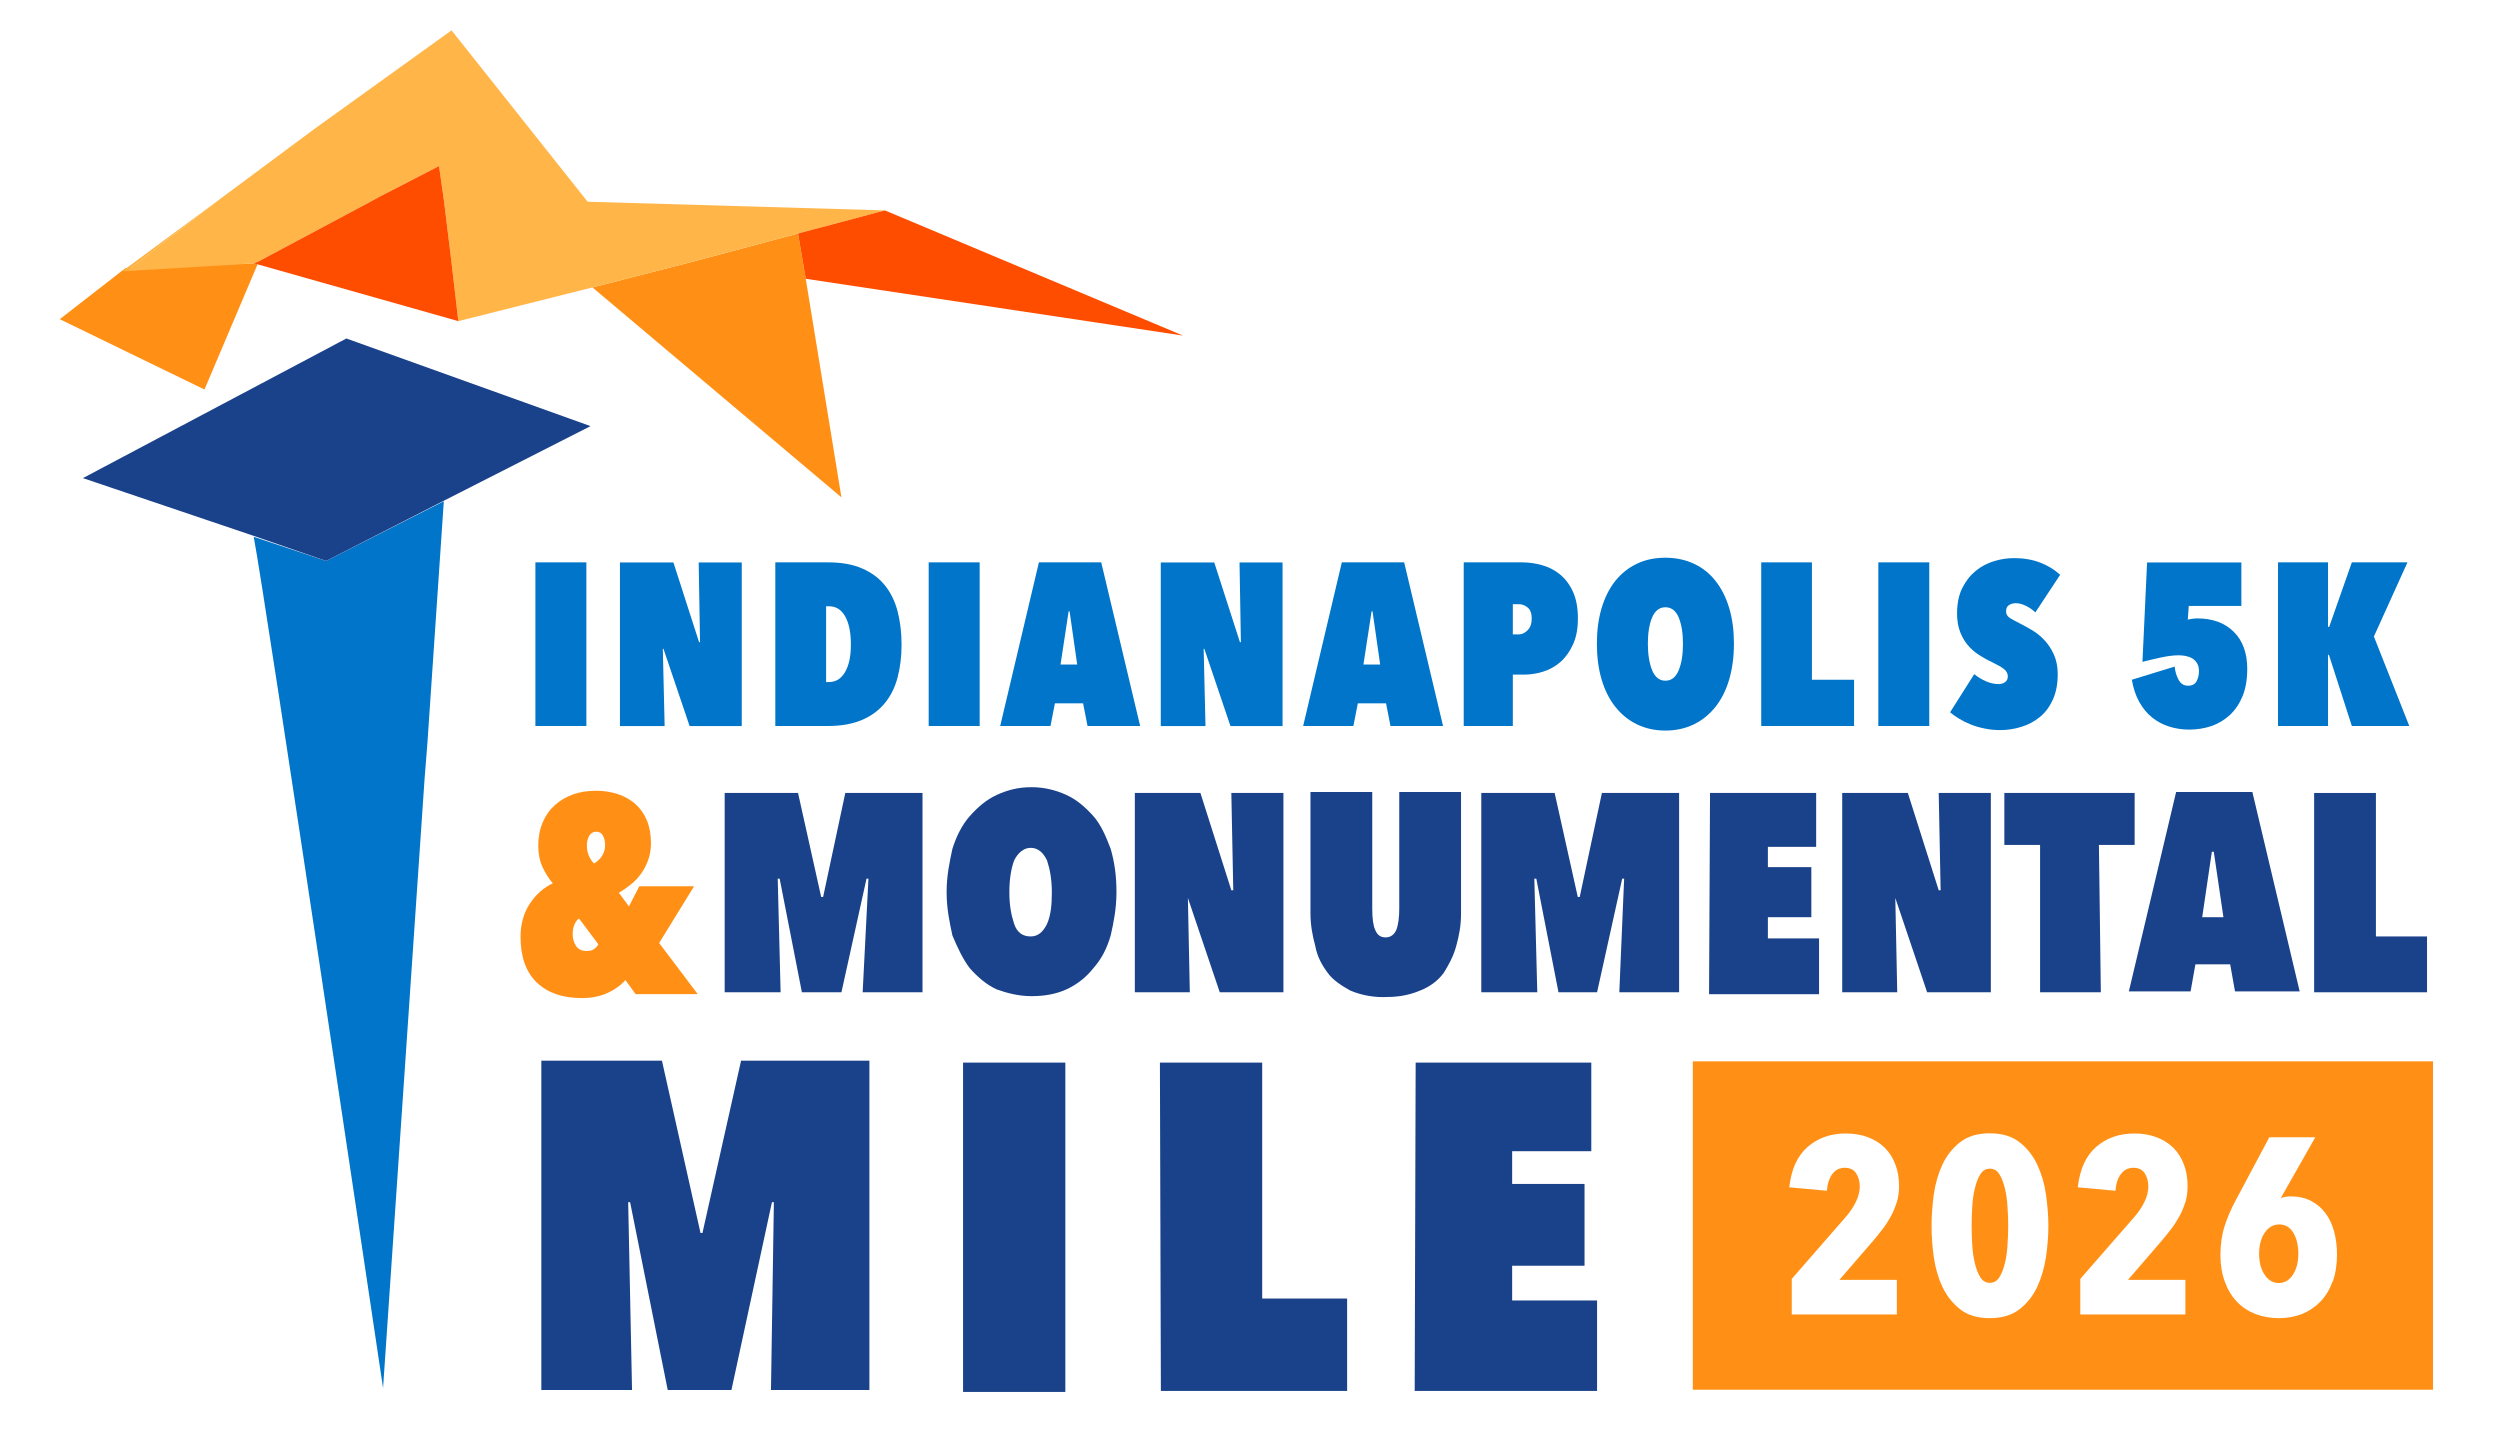
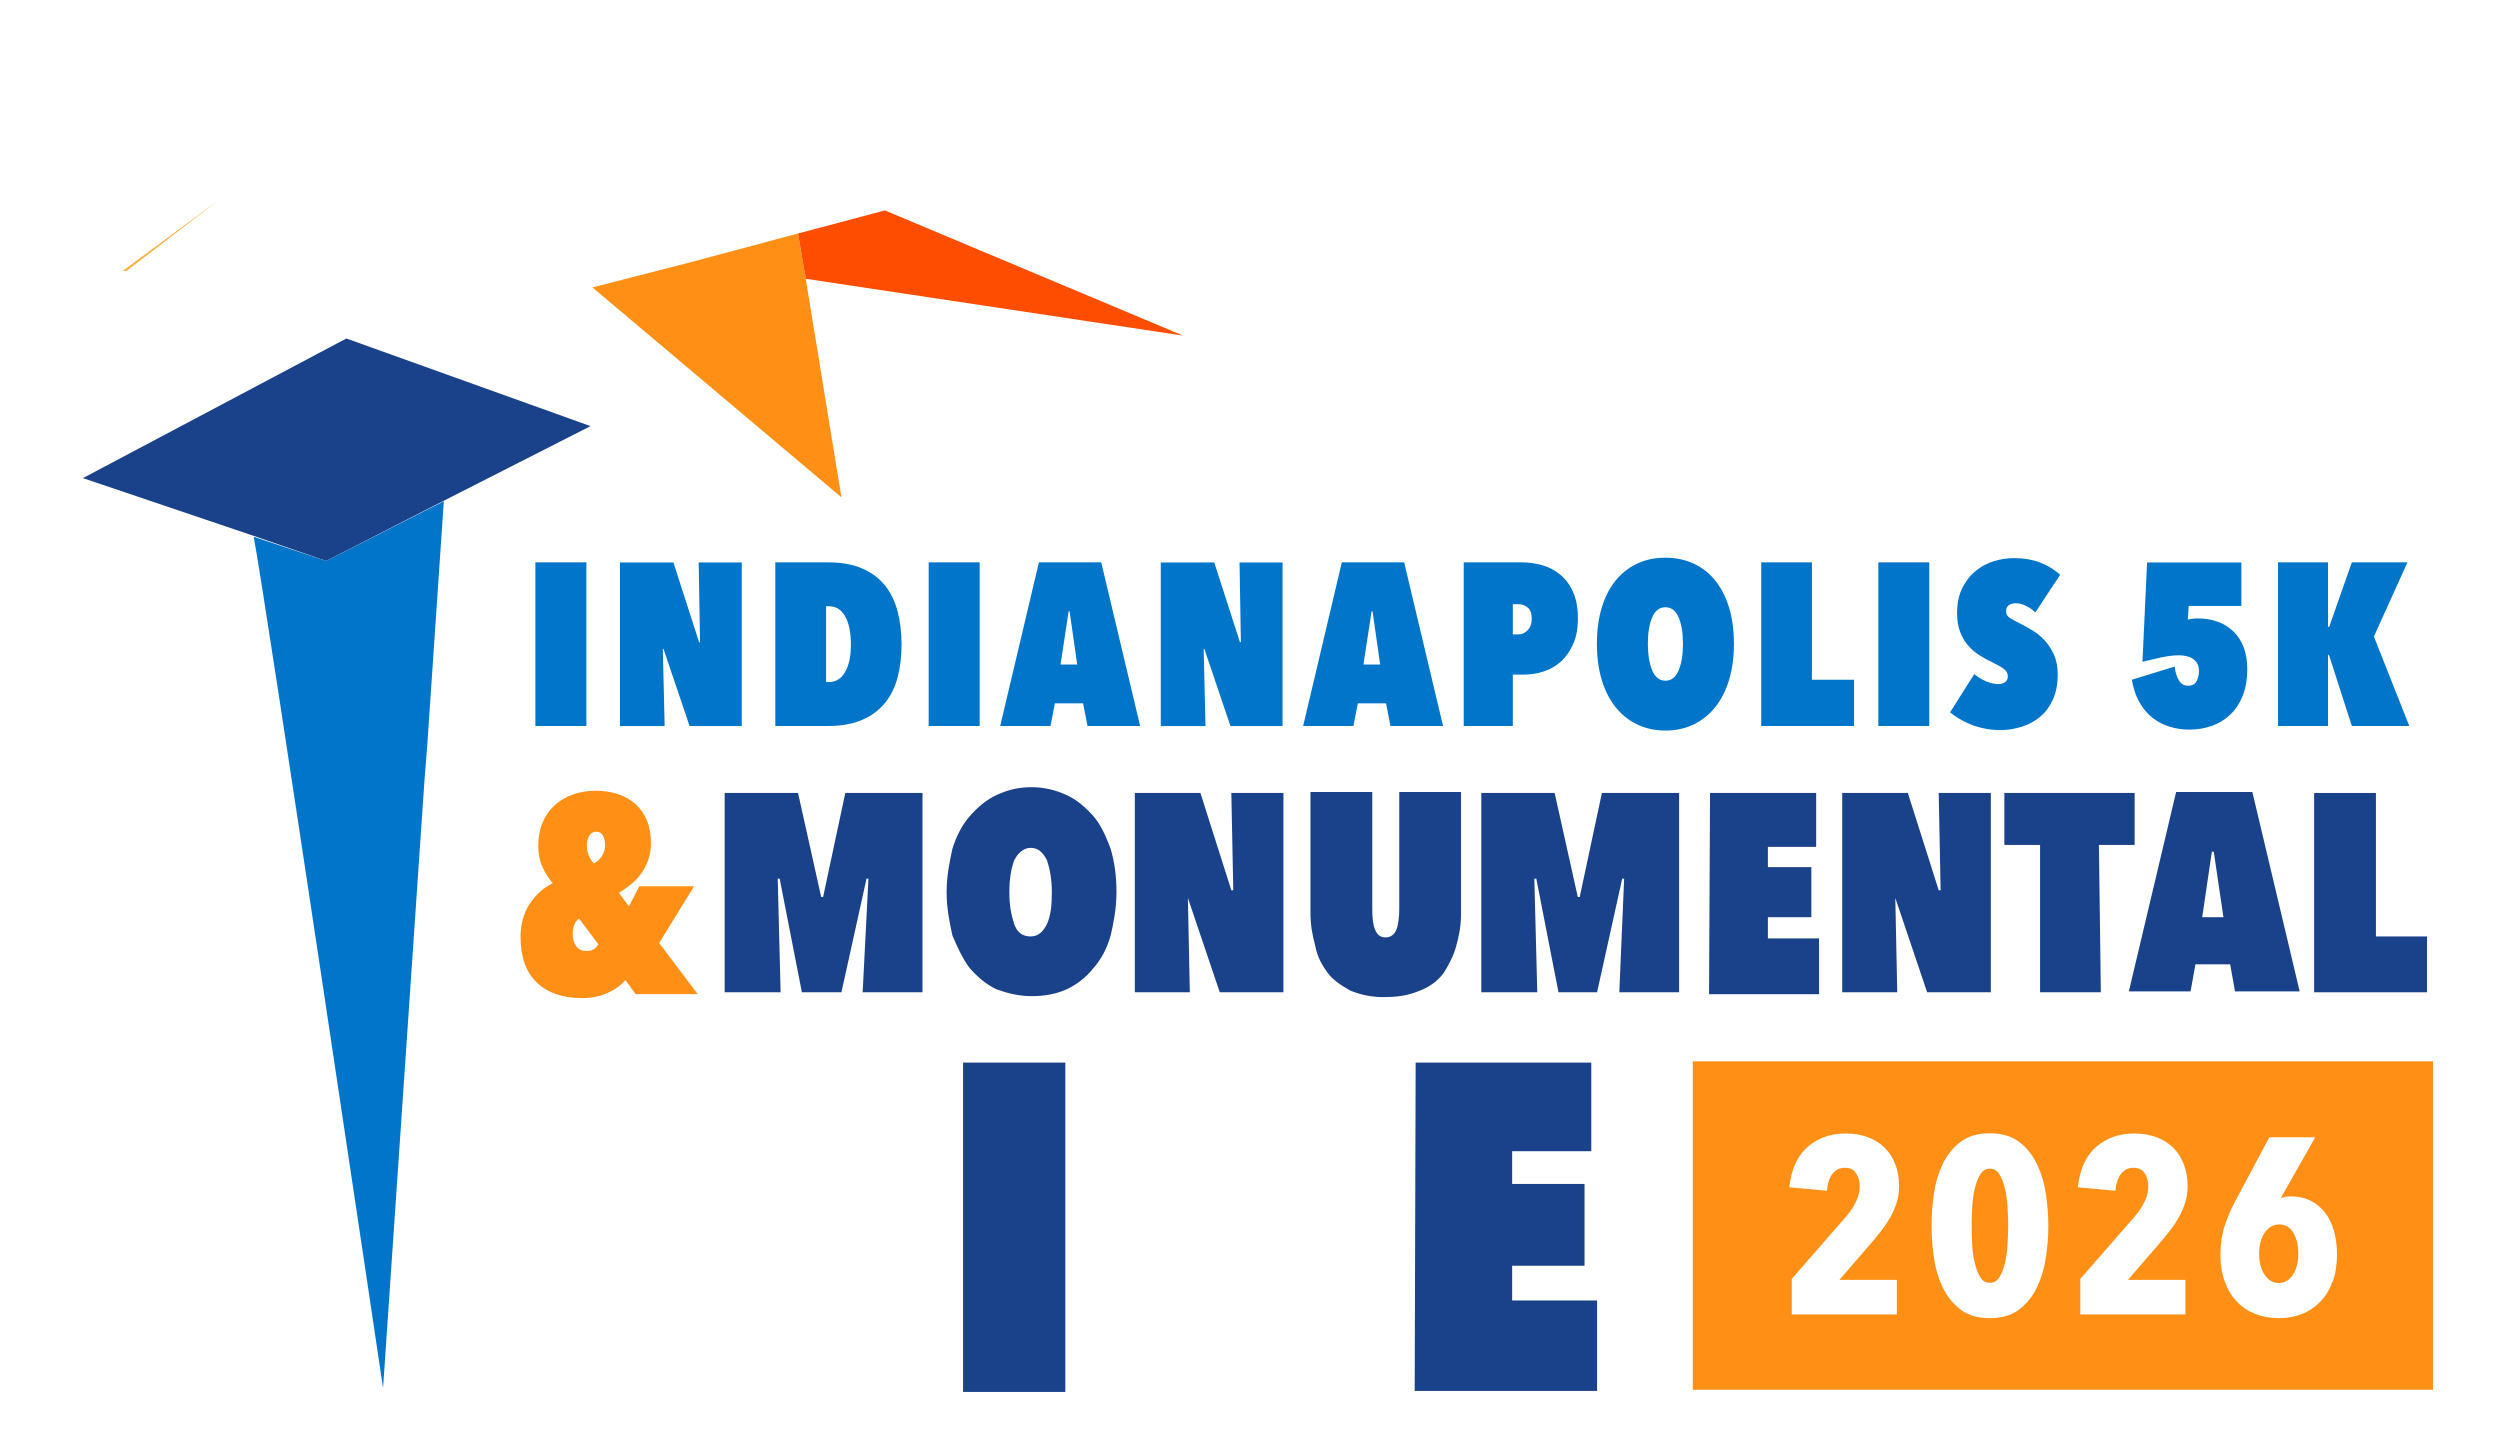
<svg xmlns="http://www.w3.org/2000/svg" width="270" zoomAndPan="magnify" viewBox="0 0 202.5 116.25" height="155" preserveAspectRatio="xMidYMid meet" version="1.0">
  <defs>
    <clipPath id="f293b44264">
      <path d="M 20 40 L 36 40 L 36 112.746 L 20 112.746 Z M 20 40 " clip-rule="nonzero" />
    </clipPath>
    <clipPath id="1c5a4444fa">
      <path d="M 4.453 21 L 21 21 L 21 32 L 4.453 32 Z M 4.453 21 " clip-rule="nonzero" />
    </clipPath>
    <clipPath id="cbedfd13fd">
-       <path d="M 10 2.457 L 72 2.457 L 72 27 L 10 27 Z M 10 2.457 " clip-rule="nonzero" />
-     </clipPath>
+       </clipPath>
    <clipPath id="2e56c20447">
      <path d="M 43 85 L 71 85 L 71 112.746 L 43 112.746 Z M 43 85 " clip-rule="nonzero" />
    </clipPath>
    <clipPath id="af8df6e7ac">
      <path d="M 78 86 L 87 86 L 87 112.746 L 78 112.746 Z M 78 86 " clip-rule="nonzero" />
    </clipPath>
    <clipPath id="1c2589f856">
      <path d="M 93 86 L 110 86 L 110 112.746 L 93 112.746 Z M 93 86 " clip-rule="nonzero" />
    </clipPath>
    <clipPath id="92b4f0878e">
      <path d="M 114 86 L 130 86 L 130 112.746 L 114 112.746 Z M 114 86 " clip-rule="nonzero" />
    </clipPath>
    <clipPath id="c381ff4944">
      <path d="M 137 85 L 197.461 85 L 197.461 112.746 L 137 112.746 Z M 137 85 " clip-rule="nonzero" />
    </clipPath>
  </defs>
  <g clip-path="url(#f293b44264)">
    <path fill="#0075c9" d="M 26.414 45.434 L 20.551 43.484 C 21.488 48.32 31.027 112.434 31.027 112.434 L 34.387 63.141 L 34.621 60.176 L 35.949 40.598 Z M 26.414 45.434 " fill-opacity="1" fill-rule="nonzero" />
  </g>
  <path fill="#1a428a" d="M 28.055 27.418 L 6.715 38.727 L 20.551 43.406 L 26.414 45.434 L 36.027 40.52 L 47.832 34.516 Z M 28.055 27.418 " fill-opacity="1" fill-rule="nonzero" />
  <path fill="#ff9015" d="M 65.266 22.582 L 64.641 18.914 L 55.883 21.254 L 47.988 23.281 L 68.156 40.285 Z M 65.266 22.582 " fill-opacity="1" fill-rule="nonzero" />
  <g clip-path="url(#1c5a4444fa)">
-     <path fill="#ff9015" d="M 10.156 21.723 L 4.84 25.855 L 16.562 31.551 L 20.863 21.41 L 20.629 21.332 Z M 10.156 21.723 " fill-opacity="1" fill-rule="nonzero" />
-   </g>
+     </g>
  <path fill="#fbb040" d="M 9.918 21.957 L 10.234 21.957 L 17.738 16.184 Z M 9.918 21.957 " fill-opacity="1" fill-rule="nonzero" />
  <g clip-path="url(#cbedfd13fd)">
    <path fill="#ffb548" d="M 47.598 16.34 L 36.574 2.457 L 25.398 10.492 L 17.738 16.184 L 10.234 21.957 L 20.629 21.332 L 20.551 21.332 L 20.941 21.176 L 30.008 16.34 L 30.715 15.949 L 35.559 13.453 L 35.949 16.184 L 36.496 20.629 L 37.125 26.012 L 47.988 23.281 L 55.883 21.254 L 64.641 18.914 L 71.676 17.043 Z M 47.598 16.34 " fill-opacity="1" fill-rule="nonzero" />
  </g>
-   <path fill="#ff4d00" d="M 36.496 20.629 L 35.949 16.184 L 35.559 13.453 L 30.715 15.949 L 30.008 16.34 L 20.941 21.176 L 20.551 21.332 L 20.863 21.41 L 37.125 26.012 Z M 36.496 20.629 " fill-opacity="1" fill-rule="nonzero" />
  <path fill="#ff4d00" d="M 71.676 17.043 L 64.641 18.914 L 65.266 22.582 L 95.828 27.184 Z M 71.676 17.043 " fill-opacity="1" fill-rule="nonzero" />
  <path fill="#1a428a" d="M 70.344 71.172 L 70.188 71.172 L 68.156 80.375 L 64.953 80.375 L 63.152 71.172 L 62.996 71.172 L 63.23 80.375 L 58.699 80.375 L 58.699 64.23 L 64.641 64.23 L 66.516 72.656 L 66.672 72.656 L 68.469 64.23 L 74.723 64.23 L 74.723 80.375 L 69.875 80.375 Z M 70.344 71.172 " fill-opacity="1" fill-rule="nonzero" />
  <path fill="#1a428a" d="M 76.676 72.266 C 76.676 70.938 76.91 69.848 77.145 68.754 C 77.461 67.742 77.93 66.805 78.555 66.102 C 79.18 65.402 79.883 64.777 80.742 64.387 C 81.602 63.996 82.461 63.762 83.555 63.762 C 84.574 63.762 85.512 63.996 86.371 64.387 C 87.23 64.777 87.934 65.402 88.559 66.102 C 89.184 66.805 89.574 67.742 89.965 68.754 C 90.277 69.848 90.434 70.938 90.434 72.266 C 90.434 73.59 90.199 74.762 89.965 75.773 C 89.652 76.867 89.184 77.727 88.559 78.426 C 88.012 79.129 87.23 79.754 86.371 80.145 C 85.512 80.531 84.574 80.688 83.555 80.688 C 82.539 80.688 81.602 80.453 80.742 80.145 C 79.883 79.754 79.18 79.129 78.555 78.426 C 78.008 77.727 77.539 76.711 77.145 75.773 C 76.91 74.684 76.676 73.59 76.676 72.266 Z M 81.758 72.266 C 81.758 73.355 81.914 74.137 82.148 74.84 C 82.383 75.543 82.852 75.852 83.477 75.852 C 84.105 75.852 84.496 75.465 84.809 74.84 C 85.121 74.137 85.199 73.277 85.199 72.266 C 85.199 71.25 85.043 70.395 84.809 69.691 C 84.496 69.066 84.105 68.676 83.477 68.676 C 82.93 68.676 82.461 69.066 82.148 69.691 C 81.914 70.316 81.758 71.172 81.758 72.266 Z M 81.758 72.266 " fill-opacity="1" fill-rule="nonzero" />
  <path fill="#1a428a" d="M 96.219 72.734 L 96.375 80.375 L 91.922 80.375 L 91.922 64.23 L 97.234 64.23 L 99.738 72.109 L 99.895 72.109 L 99.738 64.23 L 103.957 64.23 L 103.957 80.375 L 98.801 80.375 Z M 96.219 72.734 " fill-opacity="1" fill-rule="nonzero" />
  <path fill="#1a428a" d="M 112.012 80.766 C 110.996 80.766 110.055 80.531 109.352 80.223 C 108.648 79.832 107.945 79.363 107.555 78.816 C 107.086 78.191 106.695 77.492 106.539 76.633 C 106.305 75.773 106.148 74.918 106.148 73.98 L 106.148 64.152 L 111.152 64.152 L 111.152 73.59 C 111.152 74.371 111.23 74.996 111.387 75.309 C 111.543 75.695 111.777 75.93 112.246 75.93 C 112.637 75.93 112.949 75.695 113.105 75.309 C 113.262 74.918 113.34 74.293 113.34 73.59 L 113.34 64.152 L 118.344 64.152 L 118.344 73.98 C 118.344 74.996 118.188 75.773 117.953 76.633 C 117.719 77.492 117.324 78.191 116.934 78.816 C 116.465 79.441 115.84 79.91 115.059 80.223 C 113.965 80.688 113.027 80.766 112.012 80.766 Z M 112.012 80.766 " fill-opacity="1" fill-rule="nonzero" />
  <path fill="#1a428a" d="M 131.555 71.172 L 131.398 71.172 L 129.363 80.375 L 126.238 80.375 L 124.441 71.172 L 124.281 71.172 L 124.52 80.375 L 119.984 80.375 L 119.984 64.23 L 125.926 64.23 L 127.801 72.656 L 127.957 72.656 L 129.754 64.23 L 136.008 64.23 L 136.008 80.375 L 131.164 80.375 Z M 131.555 71.172 " fill-opacity="1" fill-rule="nonzero" />
  <path fill="#1a428a" d="M 138.512 64.23 L 147.109 64.23 L 147.109 68.598 L 143.199 68.598 L 143.199 70.238 L 146.719 70.238 L 146.719 74.293 L 143.199 74.293 L 143.199 76.008 L 147.344 76.008 L 147.344 80.531 L 138.434 80.531 Z M 138.512 64.23 " fill-opacity="1" fill-rule="nonzero" />
  <path fill="#1a428a" d="M 153.52 72.734 L 153.676 80.375 L 149.219 80.375 L 149.219 64.23 L 154.535 64.23 L 157.035 72.109 L 157.191 72.109 L 157.035 64.23 L 161.258 64.23 L 161.258 80.375 L 156.098 80.375 Z M 153.52 72.734 " fill-opacity="1" fill-rule="nonzero" />
  <path fill="#1a428a" d="M 170.168 80.375 L 165.246 80.375 L 165.246 68.441 L 162.352 68.441 L 162.352 64.23 L 172.906 64.23 L 172.906 68.441 L 170.012 68.441 Z M 170.168 80.375 " fill-opacity="1" fill-rule="nonzero" />
  <path fill="#1a428a" d="M 180.645 78.113 L 177.828 78.113 L 177.438 80.301 L 172.438 80.301 L 176.266 64.152 L 182.441 64.152 L 186.273 80.301 L 181.035 80.301 Z M 178.379 74.293 L 180.098 74.293 L 179.316 68.988 L 179.16 68.988 Z M 178.379 74.293 " fill-opacity="1" fill-rule="nonzero" />
  <path fill="#1a428a" d="M 187.445 64.23 L 192.449 64.23 L 192.449 75.852 L 196.59 75.852 L 196.59 80.375 L 187.445 80.375 Z M 187.445 64.23 " fill-opacity="1" fill-rule="nonzero" />
  <g clip-path="url(#2e56c20447)">
-     <path fill="#1a428a" d="M 62.684 97.379 L 62.527 97.379 L 59.246 112.59 L 54.086 112.59 L 51.039 97.379 L 50.883 97.379 L 51.195 112.59 L 43.848 112.59 L 43.848 85.914 L 53.617 85.914 L 56.742 99.875 L 56.898 99.875 L 60.027 85.914 L 70.422 85.914 L 70.422 112.59 L 62.449 112.59 Z M 62.684 97.379 " fill-opacity="1" fill-rule="nonzero" />
-   </g>
+     </g>
  <g clip-path="url(#af8df6e7ac)">
    <path fill="#1a428a" d="M 78.008 86.07 L 86.293 86.07 L 86.293 112.746 L 78.008 112.746 Z M 78.008 86.07 " fill-opacity="1" fill-rule="nonzero" />
  </g>
  <g clip-path="url(#1c2589f856)">
-     <path fill="#1a428a" d="M 93.953 86.07 L 102.238 86.07 L 102.238 105.18 L 109.117 105.18 L 109.117 112.668 L 94.031 112.668 Z M 93.953 86.07 " fill-opacity="1" fill-rule="nonzero" />
-   </g>
+     </g>
  <g clip-path="url(#92b4f0878e)">
    <path fill="#1a428a" d="M 114.668 86.07 L 128.895 86.07 L 128.895 93.246 L 122.484 93.246 L 122.484 95.898 L 128.348 95.898 L 128.348 102.527 L 122.484 102.527 L 122.484 105.336 L 129.363 105.336 L 129.363 112.668 L 114.59 112.668 Z M 114.668 86.07 " fill-opacity="1" fill-rule="nonzero" />
  </g>
  <path fill="#0075c9" d="M 43.367 45.551 L 47.496 45.551 L 47.496 58.805 L 43.367 58.805 Z M 43.367 45.551 " fill-opacity="1" fill-rule="nonzero" />
  <path fill="#0075c9" d="M 53.742 52.555 L 53.688 52.555 L 53.836 58.812 L 50.215 58.812 L 50.215 45.559 L 54.547 45.559 L 56.625 52.016 L 56.703 52.016 L 56.594 45.559 L 60.082 45.559 L 60.082 58.812 L 55.859 58.812 Z M 53.742 52.555 " fill-opacity="1" fill-rule="nonzero" />
  <path fill="#0075c9" d="M 62.801 58.805 L 62.801 45.551 L 67.078 45.551 C 68.164 45.551 69.086 45.715 69.844 46.051 C 70.605 46.379 71.215 46.84 71.684 47.422 C 72.152 48.008 72.496 48.711 72.707 49.527 C 72.918 50.348 73.027 51.246 73.027 52.211 C 73.027 53.18 72.918 54.051 72.707 54.863 C 72.496 55.676 72.152 56.363 71.684 56.938 C 71.215 57.516 70.605 57.977 69.844 58.305 C 69.086 58.633 68.164 58.805 67.078 58.805 Z M 68.922 52.211 C 68.922 51.23 68.766 50.465 68.453 49.918 C 68.141 49.371 67.711 49.109 67.156 49.109 L 66.914 49.109 L 66.914 55.246 L 67.156 55.246 C 67.703 55.246 68.141 54.973 68.453 54.434 C 68.766 53.891 68.922 53.156 68.922 52.219 Z M 68.922 52.211 " fill-opacity="1" fill-rule="nonzero" />
  <path fill="#0075c9" d="M 75.223 45.551 L 79.352 45.551 L 79.352 58.805 L 75.223 58.805 Z M 75.223 45.551 " fill-opacity="1" fill-rule="nonzero" />
  <path fill="#0075c9" d="M 87.738 56.969 L 85.449 56.969 L 85.09 58.805 L 81.016 58.805 L 84.152 45.551 L 89.199 45.551 L 92.352 58.805 L 88.09 58.805 L 87.73 56.969 Z M 85.902 53.828 L 87.254 53.828 L 86.637 49.52 L 86.559 49.52 Z M 85.902 53.828 " fill-opacity="1" fill-rule="nonzero" />
  <path fill="#0075c9" d="M 97.551 52.555 L 97.496 52.555 L 97.645 58.812 L 94.023 58.812 L 94.023 45.559 L 98.355 45.559 L 100.434 52.016 L 100.512 52.016 L 100.402 45.559 L 103.887 45.559 L 103.887 58.812 L 99.668 58.812 Z M 97.551 52.555 " fill-opacity="1" fill-rule="nonzero" />
  <path fill="#0075c9" d="M 112.277 56.969 L 109.984 56.969 L 109.625 58.805 L 105.555 58.805 L 108.688 45.551 L 113.738 45.551 L 116.887 58.805 L 112.629 58.805 L 112.27 56.969 Z M 110.438 53.828 L 111.793 53.828 L 111.176 49.52 L 111.098 49.52 Z M 110.438 53.828 " fill-opacity="1" fill-rule="nonzero" />
  <path fill="#0075c9" d="M 122.539 54.645 L 122.539 58.805 L 118.562 58.805 L 118.562 45.551 L 123.305 45.551 C 123.828 45.551 124.363 45.629 124.902 45.777 C 125.441 45.926 125.926 46.176 126.355 46.527 C 126.785 46.875 127.137 47.336 127.402 47.914 C 127.668 48.492 127.809 49.211 127.809 50.066 C 127.809 50.926 127.684 51.598 127.426 52.172 C 127.168 52.75 126.832 53.227 126.426 53.594 C 126.012 53.961 125.543 54.23 125.02 54.395 C 124.496 54.566 123.961 54.645 123.422 54.645 Z M 122.539 48.938 L 122.539 51.387 L 123.023 51.387 C 123.289 51.387 123.523 51.27 123.742 51.043 C 123.961 50.816 124.07 50.512 124.07 50.121 C 124.07 49.691 123.961 49.387 123.742 49.211 C 123.523 49.031 123.281 48.938 123.023 48.938 Z M 122.539 48.938 " fill-opacity="1" fill-rule="nonzero" />
  <path fill="#0075c9" d="M 129.348 52.141 C 129.348 51.082 129.473 50.121 129.73 49.258 C 129.988 48.398 130.355 47.664 130.84 47.055 C 131.328 46.449 131.906 45.988 132.594 45.66 C 133.281 45.332 134.047 45.176 134.898 45.176 C 135.75 45.176 136.516 45.34 137.203 45.66 C 137.895 45.98 138.48 46.449 138.957 47.055 C 139.441 47.664 139.809 48.398 140.066 49.258 C 140.324 50.113 140.449 51.082 140.449 52.141 C 140.449 53.203 140.316 54.168 140.066 55.035 C 139.809 55.902 139.441 56.641 138.957 57.25 C 138.473 57.859 137.895 58.336 137.203 58.672 C 136.516 59.004 135.75 59.176 134.898 59.176 C 134.047 59.176 133.281 59.004 132.594 58.672 C 131.906 58.336 131.32 57.859 130.84 57.25 C 130.355 56.641 129.988 55.902 129.73 55.035 C 129.473 54.168 129.348 53.203 129.348 52.141 Z M 133.477 52.141 C 133.477 53 133.594 53.719 133.82 54.285 C 134.055 54.855 134.414 55.137 134.898 55.137 C 135.383 55.137 135.742 54.855 135.977 54.285 C 136.211 53.719 136.32 53.008 136.32 52.141 C 136.32 51.277 136.203 50.574 135.977 50.02 C 135.742 49.465 135.383 49.188 134.898 49.188 C 134.414 49.188 134.055 49.465 133.82 50.02 C 133.586 50.574 133.477 51.285 133.477 52.141 Z M 133.477 52.141 " fill-opacity="1" fill-rule="nonzero" />
  <path fill="#0075c9" d="M 142.652 45.551 L 146.766 45.551 L 146.766 55.059 L 150.18 55.059 L 150.18 58.805 L 142.66 58.805 L 142.66 45.551 Z M 142.652 45.551 " fill-opacity="1" fill-rule="nonzero" />
  <path fill="#0075c9" d="M 152.145 45.551 L 156.27 45.551 L 156.27 58.805 L 152.145 58.805 Z M 152.145 45.551 " fill-opacity="1" fill-rule="nonzero" />
  <path fill="#0075c9" d="M 162.047 59.137 C 161.594 59.137 161.172 59.098 160.766 59.012 C 160.359 58.934 159.984 58.824 159.641 58.688 C 159.297 58.547 158.984 58.391 158.695 58.219 C 158.406 58.047 158.164 57.867 157.957 57.695 L 159.914 54.605 C 160.203 54.84 160.516 55.035 160.859 55.184 C 161.203 55.332 161.547 55.41 161.883 55.41 C 162.094 55.41 162.273 55.355 162.414 55.254 C 162.555 55.145 162.633 54.996 162.633 54.793 C 162.633 54.559 162.531 54.355 162.32 54.191 C 162.117 54.031 161.789 53.844 161.352 53.633 C 160.977 53.461 160.617 53.258 160.281 53.039 C 159.945 52.82 159.641 52.555 159.383 52.242 C 159.117 51.93 158.914 51.566 158.758 51.152 C 158.602 50.73 158.523 50.246 158.523 49.684 C 158.523 48.875 158.664 48.188 158.953 47.617 C 159.242 47.047 159.602 46.59 160.047 46.23 C 160.492 45.871 160.984 45.613 161.531 45.449 C 162.078 45.285 162.609 45.207 163.133 45.207 C 163.93 45.207 164.648 45.332 165.285 45.582 C 165.918 45.832 166.441 46.16 166.871 46.559 L 164.863 49.605 C 164.648 49.395 164.398 49.219 164.109 49.078 C 163.82 48.938 163.547 48.859 163.281 48.859 C 163.078 48.859 162.898 48.906 162.734 49.008 C 162.57 49.109 162.492 49.277 162.492 49.527 C 162.492 49.73 162.578 49.887 162.742 50.012 C 162.906 50.137 163.242 50.316 163.727 50.559 C 164 50.699 164.305 50.871 164.648 51.074 C 164.988 51.277 165.309 51.543 165.605 51.859 C 165.902 52.18 166.16 52.562 166.363 53.016 C 166.566 53.469 166.676 54 166.676 54.605 C 166.676 55.402 166.543 56.09 166.285 56.664 C 166.02 57.242 165.676 57.711 165.238 58.07 C 164.797 58.43 164.297 58.703 163.742 58.871 C 163.188 59.043 162.617 59.137 162.047 59.137 Z M 162.047 59.137 " fill-opacity="1" fill-rule="nonzero" />
  <path fill="#0075c9" d="M 182.027 54.176 C 182.027 55.027 181.902 55.762 181.652 56.379 C 181.402 56.992 181.059 57.5 180.629 57.906 C 180.199 58.305 179.699 58.609 179.137 58.805 C 178.574 58.996 177.969 59.098 177.336 59.098 C 176.773 59.098 176.234 59.02 175.711 58.855 C 175.195 58.695 174.727 58.445 174.312 58.109 C 173.898 57.773 173.555 57.352 173.273 56.844 C 172.992 56.34 172.797 55.746 172.68 55.059 L 176.148 53.992 C 176.188 54.387 176.289 54.746 176.469 55.066 C 176.641 55.387 176.898 55.543 177.234 55.543 C 177.57 55.543 177.805 55.418 177.93 55.168 C 178.055 54.918 178.117 54.652 178.117 54.363 C 178.117 54.098 178.062 53.891 177.961 53.719 C 177.852 53.547 177.727 53.422 177.57 53.328 C 177.414 53.234 177.234 53.172 177.039 53.133 C 176.836 53.094 176.648 53.078 176.461 53.078 C 176.258 53.078 176.039 53.094 175.789 53.125 C 175.539 53.156 175.281 53.203 175.023 53.258 C 174.766 53.312 174.5 53.375 174.234 53.438 C 173.969 53.5 173.742 53.555 173.539 53.609 L 173.914 45.559 L 181.551 45.559 L 181.551 49.078 L 177.289 49.078 L 177.211 50.184 C 177.32 50.16 177.453 50.137 177.594 50.121 C 177.734 50.105 177.859 50.09 177.961 50.09 C 179.215 50.09 180.207 50.449 180.934 51.176 C 181.668 51.898 182.027 52.906 182.027 54.184 Z M 182.027 54.176 " fill-opacity="1" fill-rule="nonzero" />
  <path fill="#0075c9" d="M 188.648 53.039 L 188.57 53.039 L 188.57 58.805 L 184.52 58.805 L 184.52 45.551 L 188.57 45.551 L 188.57 50.777 L 188.664 50.777 L 190.5 45.551 L 195.004 45.551 L 192.285 51.559 L 195.152 58.805 L 190.5 58.805 L 188.641 53.039 Z M 188.648 53.039 " fill-opacity="1" fill-rule="nonzero" />
  <path fill="#ff9015" d="M 50.664 79.379 C 50.285 79.816 49.793 80.168 49.191 80.438 C 48.59 80.711 47.902 80.844 47.129 80.844 C 45.574 80.844 44.355 80.422 43.477 79.582 C 42.602 78.738 42.164 77.508 42.164 75.891 C 42.164 74.855 42.414 73.957 42.914 73.199 C 43.414 72.445 44.035 71.898 44.777 71.547 C 44.441 71.156 44.168 70.715 43.941 70.223 C 43.715 69.73 43.598 69.16 43.598 68.512 C 43.598 67.82 43.715 67.195 43.949 66.633 C 44.184 66.07 44.504 65.613 44.926 65.23 C 45.34 64.855 45.832 64.559 46.395 64.355 C 46.957 64.152 47.582 64.051 48.262 64.051 C 48.941 64.051 49.504 64.145 50.051 64.324 C 50.602 64.504 51.07 64.777 51.469 65.129 C 51.867 65.48 52.18 65.926 52.398 66.453 C 52.617 66.984 52.727 67.594 52.727 68.289 C 52.727 68.785 52.656 69.238 52.508 69.645 C 52.367 70.051 52.172 70.426 51.938 70.754 C 51.703 71.086 51.43 71.375 51.109 71.633 C 50.789 71.891 50.469 72.117 50.129 72.312 L 50.945 73.418 L 51.781 71.789 L 56.219 71.789 L 53.391 76.383 L 56.516 80.523 L 51.484 80.523 L 50.648 79.371 Z M 46.902 74.402 C 46.77 74.48 46.645 74.629 46.543 74.855 C 46.441 75.082 46.387 75.348 46.387 75.648 C 46.387 76.039 46.48 76.367 46.668 76.633 C 46.855 76.898 47.129 77.031 47.496 77.031 C 47.754 77.031 47.957 76.984 48.105 76.883 C 48.254 76.789 48.379 76.656 48.465 76.484 Z M 48.309 67.367 C 48.051 67.367 47.855 67.477 47.73 67.695 C 47.605 67.914 47.535 68.172 47.535 68.473 C 47.535 69.035 47.723 69.52 48.105 69.941 C 48.379 69.793 48.598 69.59 48.762 69.332 C 48.926 69.074 49.012 68.785 49.012 68.473 C 49.012 68.164 48.957 67.898 48.84 67.688 C 48.723 67.477 48.551 67.367 48.309 67.367 Z M 48.309 67.367 " fill-opacity="1" fill-rule="nonzero" />
  <path fill="#ff9015" d="M 162.398 96.266 C 162.289 95.805 162.141 95.422 161.953 95.117 C 161.766 94.812 161.508 94.664 161.18 94.664 C 160.852 94.664 160.594 94.812 160.406 95.117 C 160.219 95.422 160.07 95.805 159.961 96.266 C 159.852 96.727 159.781 97.223 159.75 97.762 C 159.719 98.301 159.703 98.809 159.703 99.285 C 159.703 99.758 159.719 100.281 159.75 100.828 C 159.781 101.367 159.852 101.863 159.961 102.316 C 160.07 102.77 160.219 103.152 160.406 103.457 C 160.594 103.762 160.852 103.91 161.18 103.91 C 161.508 103.91 161.766 103.754 161.953 103.457 C 162.141 103.152 162.289 102.77 162.398 102.316 C 162.508 101.863 162.578 101.367 162.609 100.828 C 162.641 100.289 162.664 99.773 162.664 99.285 C 162.664 98.793 162.648 98.301 162.609 97.762 C 162.578 97.223 162.508 96.727 162.398 96.266 Z M 162.398 96.266 " fill-opacity="1" fill-rule="nonzero" />
  <path fill="#ff9015" d="M 184.59 99.184 C 184.129 99.184 183.746 99.41 183.441 99.852 C 183.137 100.297 182.988 100.867 182.988 101.555 C 182.988 102.238 183.137 102.809 183.434 103.254 C 183.73 103.699 184.113 103.926 184.574 103.926 C 185.039 103.926 185.438 103.699 185.727 103.254 C 186.016 102.809 186.164 102.238 186.164 101.555 C 186.164 100.867 186.023 100.281 185.75 99.836 C 185.477 99.395 185.094 99.176 184.598 99.176 Z M 184.59 99.184 " fill-opacity="1" fill-rule="nonzero" />
  <g clip-path="url(#c381ff4944)">
    <path fill="#ff9015" d="M 137.117 85.969 L 137.117 112.566 L 197.074 112.566 L 197.074 85.969 Z M 153.637 97.379 C 153.512 97.785 153.355 98.168 153.152 98.535 C 152.949 98.902 152.723 99.254 152.465 99.586 C 152.207 99.922 151.941 100.25 151.676 100.562 L 148.992 103.668 L 153.645 103.668 L 153.645 106.469 L 145.133 106.469 L 145.133 103.59 L 149.5 98.582 C 149.852 98.176 150.133 97.762 150.336 97.332 C 150.539 96.906 150.641 96.5 150.641 96.109 C 150.641 95.688 150.539 95.328 150.344 95.031 C 150.148 94.734 149.836 94.59 149.422 94.59 C 149.031 94.59 148.703 94.742 148.445 95.062 C 148.188 95.383 148.031 95.844 147.977 96.453 L 144.93 96.172 C 145.094 94.711 145.586 93.621 146.422 92.895 C 147.258 92.172 148.289 91.812 149.516 91.812 C 150.18 91.812 150.773 91.914 151.309 92.117 C 151.84 92.316 152.285 92.598 152.66 92.965 C 153.035 93.332 153.316 93.777 153.52 94.309 C 153.723 94.836 153.824 95.422 153.824 96.07 C 153.824 96.547 153.762 96.984 153.645 97.387 Z M 165.723 101.82 C 165.59 102.699 165.355 103.504 165.012 104.242 C 164.664 104.984 164.18 105.586 163.562 106.062 C 162.945 106.539 162.148 106.77 161.172 106.77 C 160.195 106.77 159.398 106.539 158.789 106.062 C 158.18 105.586 157.691 104.984 157.34 104.242 C 156.996 103.512 156.762 102.699 156.637 101.82 C 156.512 100.938 156.457 100.094 156.457 99.285 C 156.457 98.473 156.52 97.629 156.637 96.75 C 156.762 95.867 156.996 95.062 157.34 94.324 C 157.684 93.59 158.172 92.98 158.789 92.504 C 159.406 92.031 160.203 91.797 161.172 91.797 C 162.141 91.797 162.945 92.031 163.562 92.504 C 164.18 92.98 164.656 93.582 165.012 94.324 C 165.355 95.055 165.598 95.867 165.723 96.75 C 165.848 97.629 165.918 98.473 165.918 99.285 C 165.918 100.094 165.855 100.938 165.723 101.82 Z M 177.008 97.379 C 176.883 97.785 176.727 98.168 176.523 98.535 C 176.32 98.902 176.094 99.254 175.836 99.586 C 175.578 99.922 175.312 100.25 175.047 100.562 L 172.367 103.668 L 177.016 103.668 L 177.016 106.469 L 168.504 106.469 L 168.504 103.59 L 172.875 98.582 C 173.227 98.176 173.508 97.762 173.711 97.332 C 173.914 96.906 174.016 96.5 174.016 96.109 C 174.016 95.688 173.914 95.328 173.719 95.031 C 173.523 94.734 173.211 94.59 172.797 94.59 C 172.406 94.59 172.078 94.742 171.82 95.062 C 171.562 95.383 171.402 95.844 171.348 96.453 L 168.301 96.172 C 168.465 94.711 168.957 93.621 169.793 92.895 C 170.629 92.172 171.664 91.812 172.891 91.812 C 173.555 91.812 174.148 91.914 174.68 92.117 C 175.211 92.316 175.656 92.598 176.031 92.965 C 176.406 93.332 176.688 93.777 176.891 94.309 C 177.094 94.836 177.195 95.422 177.195 96.07 C 177.195 96.547 177.133 96.984 177.016 97.387 Z M 188.938 103.801 C 188.711 104.438 188.383 104.984 187.961 105.422 C 187.539 105.859 187.047 106.195 186.477 106.43 C 185.906 106.652 185.281 106.77 184.605 106.77 C 183.934 106.77 183.277 106.66 182.699 106.438 C 182.113 106.211 181.613 105.883 181.199 105.445 C 180.777 105.008 180.449 104.469 180.215 103.832 C 179.98 103.199 179.855 102.473 179.855 101.664 C 179.855 100.781 179.973 99.992 180.199 99.293 C 180.426 98.59 180.723 97.91 181.074 97.262 L 183.816 92.117 L 187.539 92.117 L 184.754 97.023 L 184.777 97.047 C 184.848 97.008 184.957 96.969 185.117 96.945 C 185.273 96.922 185.414 96.906 185.531 96.906 C 186.172 96.906 186.719 97.031 187.188 97.27 C 187.656 97.512 188.047 97.848 188.359 98.262 C 188.672 98.676 188.906 99.176 189.062 99.75 C 189.219 100.328 189.297 100.945 189.297 101.609 C 189.297 102.434 189.18 103.168 188.953 103.809 Z M 188.938 103.801 " fill-opacity="1" fill-rule="nonzero" />
  </g>
</svg>